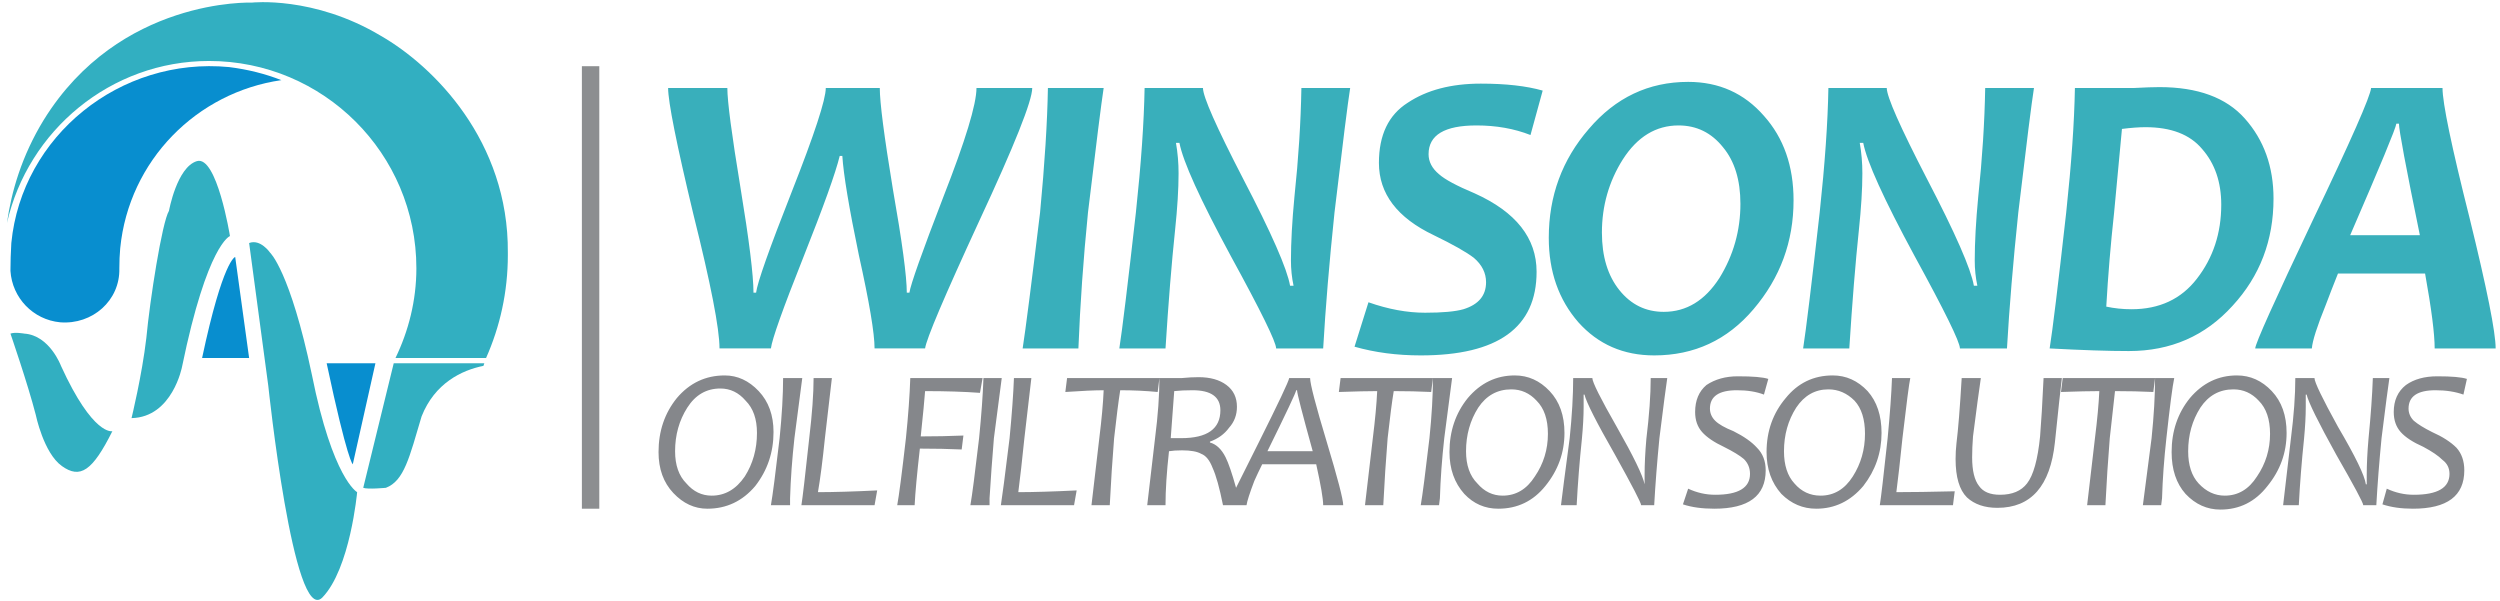
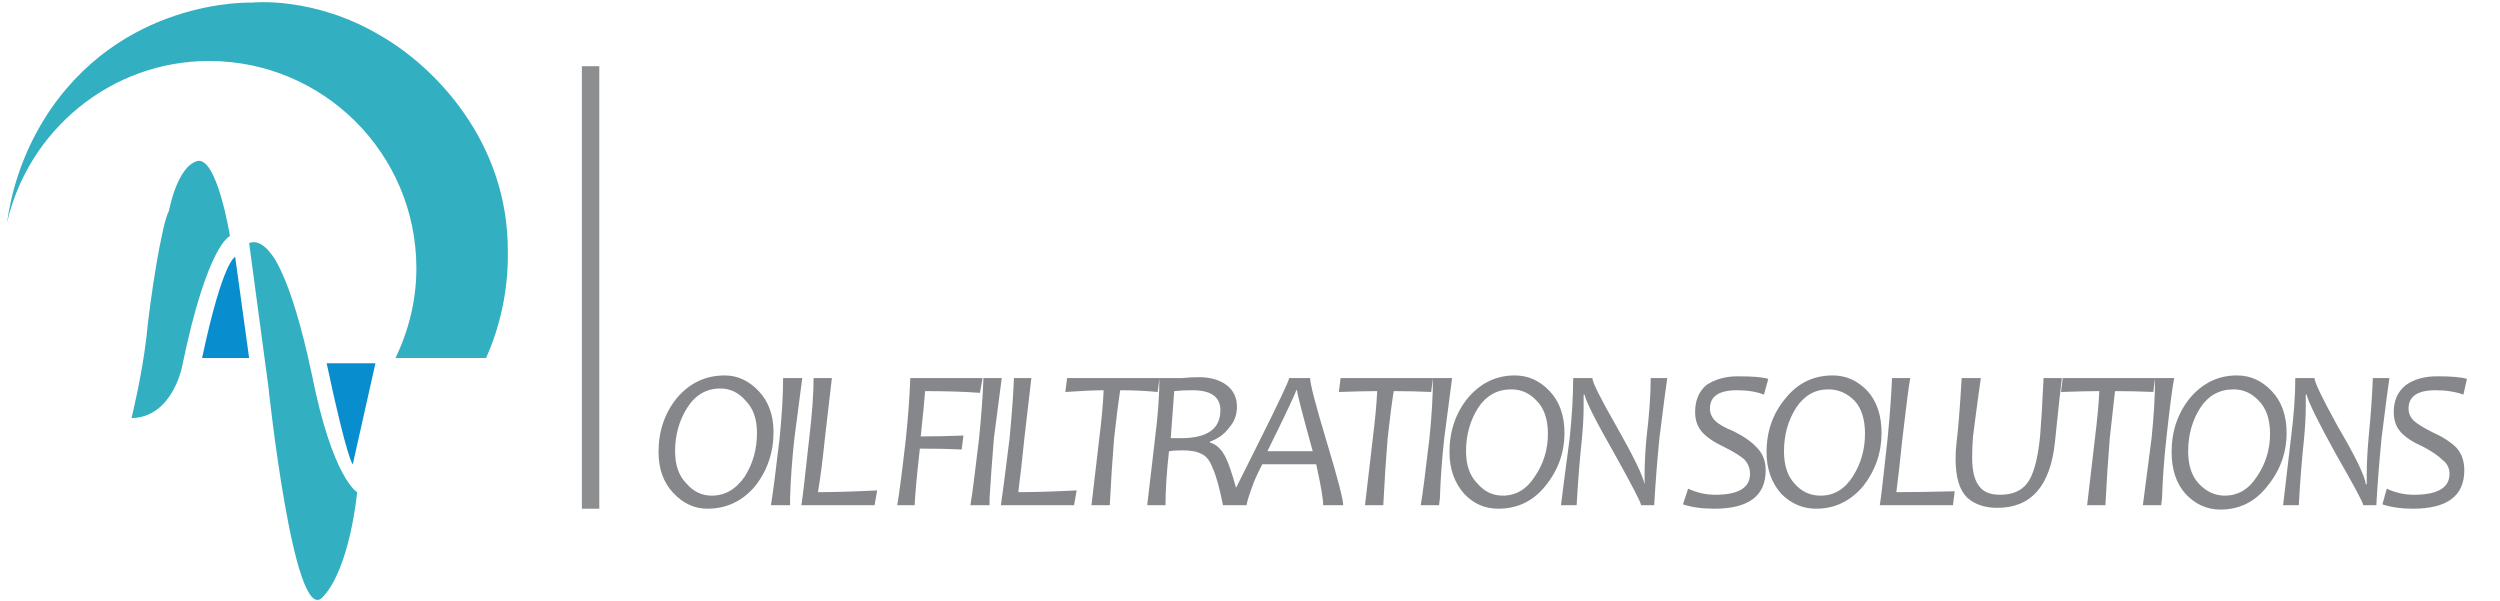
<svg xmlns="http://www.w3.org/2000/svg" version="1.2" viewBox="0 0 287 69" width="287" height="69">
  <style>.a{fill:#32afc1}.b{fill:#088ecf}.c{fill:#39afbb}.d{fill:#85878b}.e{opacity:.9;fill:#6c6e70;stroke:#808284;stroke-miterlimit:10;stroke-width:2}</style>
  <path class="a" d="m30.8 44.3c0 0 2.9 27.6 6.2 24.3 3.2-3.3 4-12.1 4-12.1 0 0-2.8-1.5-5.2-13.5-2.5-11.9-4.8-14-4.8-14 0 0-1.1-1.6-2.4-1.1z" />
  <path class="a" d="m26.4 27.1c0 0-2.6 0.9-5.5 15 0 0-1.1 5.8-5.8 5.9 0 0 1.2-4.9 1.7-9.2 0.4-4.3 1.8-13.3 2.6-14.6 0 0 0.9-5 3.2-5.7 2.3-0.7 3.8 8.6 3.8 8.6z" />
-   <path class="a" d="m12.9 49.5c0 0-2.2 0.6-5.9-7.5 0 0-1.3-3.5-4.2-3.7 0 0-1.1-0.2-1.6 0 0 0 2 5.8 2.9 9.3 0 0 0.9 4.4 3 5.9 2.1 1.5 3.5 0.6 5.8-4z" />
  <path class="b" d="m28.6 41.1l-1.6-11.6c0 0-1.4 0.3-3.8 11.6z" />
  <path class="b" d="m43.1 41.7l-2.6 11.6c0 0-0.6-0.3-3-11.6z" />
  <path class="a" d="m58.3 29.3q0-0.1 0-0.3c0.1-12.8-8.5-21.4-14.6-24.9-7.7-4.6-14.8-3.8-14.8-3.8 0 0-15.2-0.6-23.9 13.5-2.5 4.1-3.7 8.2-4.2 11.8 2.4-10.6 11.9-18.6 23.2-18.6 13.1 0 23.8 10.6 23.8 23.8 0 3.7-0.9 7.2-2.4 10.3h10.4c1.6-3.6 2.5-7.6 2.5-11.8z" />
-   <path class="a" d="m45.2 41.7l-3.5 14.3c0.5 0.2 2.6 0 2.6 0 2.1-0.8 2.7-3.5 4.1-8.2 1.5-3.8 4.6-5.3 7.1-5.8l0.1-0.3z" />
-   <path class="b" d="m32.3 9.2q-2.8-1.1-6-1.5c-12.5-1.2-23.8 7.9-25 20.2q-0.1 1.7-0.1 3.2c0.2 3.1 2.6 5.6 5.7 5.9 3.7 0.3 6.9-2.5 6.8-6.2q0-1.2 0.1-2.3c1-10.1 8.8-17.9 18.5-19.3z" />
-   <path fill-rule="evenodd" class="c" d="m112.1 10.1h6.4q0 2.2-6.1 15.3-6 13-6.2 14.6h-5.8q0-2.6-1.8-10.7-1.7-8.2-1.9-11.4h-0.3q-0.7 2.9-4.2 11.7-3.5 8.8-3.7 10.4h-5.9q0-3.4-3-15.4-2.9-12.1-2.9-14.5h6.8q0 2.3 1.5 11.4 1.5 9.1 1.5 12.1h0.3q0.2-1.7 4.1-11.6 3.9-9.9 3.9-11.9h6.2q0 2.5 1.5 11.6 1.6 9.1 1.6 11.9h0.3q0.2-1.4 3.9-11 3.8-9.7 3.8-12.5zm8.2 0h6.4q-0.4 2.6-1.8 14.3-0.8 8-1.1 15.6h-6.4q0.5-3.2 2-15.6 0.8-8.4 0.9-14.3zm29.1 0h5.6q-0.4 2.5-1.8 14.3-0.9 8.6-1.3 15.6h-5.4q0-1.1-5.2-10.6-5.3-9.8-5.9-13h-0.4q0.3 1.7 0.3 3.5 0 2.7-0.4 6.5-0.6 5.7-1.1 13.6h-5.3q0.5-3.2 1.9-15.6 0.9-8.4 1-14.3h6.7q0 1.5 4.6 10.4 4.9 9.4 5.4 12.3h0.4q-0.3-1.4-0.3-2.9 0-3.1 0.4-7.3 0.7-6.6 0.8-12.5zm27.7 0.3l-1.4 5.1q-2.8-1.1-6.2-1.1-5.5 0-5.5 3.3 0 1.3 1.2 2.3 1 0.9 4.1 2.2 7.1 3.2 7.1 9 0 9.6-13.3 9.6-4.1 0-7.6-1l1.6-5.1q3.4 1.2 6.5 1.2 3 0 4.4-0.4 2.6-0.8 2.6-3.1 0-1.6-1.4-2.8-1.3-1-4.6-2.6-6.3-3-6.3-8.3 0-4.8 3.3-6.9 3.3-2.2 8.4-2.2 4.3 0 7.1 0.8zm28.8 12.6q0 7.1-4.6 12.5-4.5 5.3-11.4 5.3-5.3 0-8.7-3.8-3.4-3.9-3.4-9.7 0-7.2 4.6-12.5 4.6-5.4 11.4-5.4 5.3 0 8.7 3.9 3.4 3.8 3.4 9.7zm-6.1 0.4q0-4.1-2-6.5-2-2.5-5.1-2.5-3.9 0-6.4 3.9-2.4 3.8-2.4 8.4 0 4.1 2 6.6 2 2.5 5.1 2.5 3.9 0 6.4-3.9 2.4-3.9 2.4-8.5zm28.1-13.3h5.6q-0.4 2.5-1.8 14.3-0.9 8.6-1.3 15.6h-5.4q0-1.1-5.2-10.6-5.3-9.8-5.9-13h-0.4q0.3 1.7 0.3 3.5 0 2.7-0.4 6.5-0.6 5.7-1.1 13.6h-5.3q0.5-3.2 1.9-15.6 0.9-8.4 1-14.3h6.7q0 1.5 4.6 10.4 4.9 9.4 5.4 12.3h0.4q-0.3-1.4-0.3-2.9 0-3.1 0.4-7.3 0.7-6.6 0.8-12.5zm33.1 12.7q0 7.2-4.7 12.3-4.7 5.2-11.9 5.2-3.5 0-9.1-0.3 0.5-3.1 1.9-15.6 0.9-8.4 1-14.3c0.7 0 5.6 0 6.8 0q1.9-0.1 2.9-0.1 6.6 0 9.8 3.6 3.3 3.7 3.3 9.2zm-6 0.7q0-3.9-2.2-6.4-2.1-2.5-6.5-2.5-1.1 0-2.7 0.2-0.2 2.1-0.9 9.6-0.6 5.5-0.9 10.8 1.4 0.3 2.9 0.3 4.8 0 7.5-3.5 2.8-3.6 2.8-8.5zm31.5 16.5h-7q0-2.5-1.1-8.6h-10q-0.8 2-1.4 3.6-1.5 3.7-1.6 5h-6.5q0-0.8 6.6-14.7 6.6-13.8 6.7-15.2h8.2q0 2.6 3.1 14.9 3 12.2 3 15zm-16.7-13h8q-2.4-11.7-2.4-12.8h-0.3q-0.1 0.8-5.3 12.8z" />
  <path fill-rule="evenodd" class="d" d="m88.8 49.6q0 3.5-2.1 6.2-2.2 2.6-5.5 2.6-2.2 0-3.9-1.8-1.7-1.8-1.7-4.7 0-3.6 2.1-6.2 2.2-2.6 5.5-2.6 2.2 0 3.9 1.8 1.7 1.8 1.7 4.7zm-1.9 0.1q0-2.4-1.3-3.7-1.2-1.4-2.9-1.4-2.4 0-3.8 2.2-1.4 2.2-1.4 5 0 2.4 1.3 3.7 1.2 1.4 2.9 1.4 2.3 0 3.8-2.2 1.4-2.2 1.4-5zm3-6.3h2.2q-0.2 1.4-0.9 6.9-0.4 3.6-0.5 6.9v0.8h-2.2q0.3-1.7 1-7.7 0.4-4 0.4-6.9zm10.8 12.9l-0.3 1.7h-8.4q0.2-1.2 0.9-7.7 0.5-4.2 0.5-6.9h2.1q-0.1 0.9-0.8 6.9-0.4 3.9-0.8 6.2 2.7 0 6.8-0.2zm3.8-12.9h8.3l-0.3 1.7q-2.7-0.2-6.3-0.2-0.1 1.4-0.5 5.2 2.5 0 4.9-0.1l-0.2 1.6q-2.2-0.1-4.8-0.1-0.5 4.4-0.6 6.5h-2q0.3-1.6 1-7.7 0.4-3.9 0.5-6.9zm8.4 0h2.1q-0.2 1.4-0.9 6.9-0.3 3.6-0.5 6.9v0.8h-2.2q0.3-1.7 1-7.7 0.4-4 0.5-6.9zm10.7 12.9l-0.3 1.7h-8.4q0.2-1.2 1-7.7 0.4-4.2 0.5-6.9h2q-0.1 0.9-0.8 6.9-0.4 3.9-0.7 6.2 2.6 0 6.7-0.2zm-1.1-12.9h10.6l-0.2 1.6q-2.1-0.2-4.3-0.2-0.3 1.9-0.7 5.5-0.3 3.7-0.5 7.7h-2.1q0.2-1.8 0.9-7.7 0.4-3.2 0.5-5.5-1.5 0-4.4 0.2zm17.9 14.6q-0.6-3-1.2-4.3-0.5-1.3-1.3-1.6-0.7-0.4-2.2-0.4-0.9 0-1.5 0.1-0.4 3.6-0.4 6.2h-2.1q0.2-1.6 0.9-7.7 0.5-3.9 0.5-6.9c0.1 0 2 0 2.6 0q1-0.1 1.9-0.1 2 0 3.2 0.9 1.2 0.9 1.2 2.5 0 1.4-0.9 2.4-0.8 1.1-2.2 1.6v0.1q1.1 0.3 1.8 1.7 0.5 1 1.2 3.5 0.9-1.8 2.6-5.2 3.4-6.8 3.5-7.4h2.4q0 1 1.9 7.3 1.9 6.3 1.9 7.3h-2.3q0-1.1-0.8-4.7h-6.2q-0.5 1-0.9 1.9-0.8 2.1-0.9 2.8zm-0.3-10.9q0-2.3-3.2-2.3-1.2 0-2.1 0.1-0.1 1.3-0.4 5.4 0.6 0 1.2 0 4.5 0 4.5-3.2zm5.4 4.7h5.2q-1.8-6.5-1.8-7h-0.1q0 0.3-3.3 7zm8.4-8.4h10.6l-0.2 1.6q-2.1-0.1-4.3-0.1-0.3 1.8-0.7 5.4-0.3 3.7-0.5 7.7h-2.1q0.2-1.8 0.9-7.7 0.4-3.2 0.5-5.4-1.5 0-4.4 0.1zm10.6 0h2.2q-0.2 1.4-0.9 6.9-0.4 3.6-0.5 6.9l-0.1 0.8h-2.1q0.3-1.7 1-7.7 0.4-3.9 0.4-6.9zm15.1 6.3q0 3.4-2.2 6.1-2.1 2.6-5.4 2.6-2.3 0-3.9-1.7-1.7-1.9-1.7-4.8 0-3.6 2.1-6.2 2.2-2.6 5.4-2.6 2.3 0 4 1.8 1.7 1.8 1.7 4.8zm-1.9 0.1q0-2.5-1.3-3.8-1.2-1.3-2.9-1.3-2.4 0-3.8 2.1-1.4 2.2-1.4 5 0 2.4 1.3 3.7 1.2 1.4 2.9 1.4 2.3 0 3.7-2.2 1.5-2.2 1.5-4.9zm11.8-6.4h1.9q-0.2 1.3-0.9 6.9-0.4 4.1-0.6 7.7h-1.5q0-0.4-3-5.8-3.2-5.6-3.5-6.9h-0.1q0 0.5 0 1.4 0 1.6-0.2 3.7-0.4 3.8-0.6 7.6h-1.8q0.2-1.7 1-7.7 0.4-3.9 0.4-6.9h2.2q0 0.7 2.8 5.6 2.9 5.1 3.2 6.6 0-0.5 0-1.1 0-1.8 0.2-4.1 0.5-4.1 0.5-7zm13.5 0.1l-0.5 1.8q-1.3-0.5-3.1-0.5-3.1 0-3.1 2.1 0 0.8 0.6 1.4 0.6 0.6 2.1 1.2 1.8 0.9 2.7 1.9 1 1 1 2.6 0 4.4-5.9 4.4-2.1 0-3.6-0.5l0.6-1.8q1.5 0.7 3.1 0.7 4 0 4-2.4 0-1-0.7-1.7-0.7-0.6-2.3-1.4-1.7-0.8-2.5-1.7-0.8-0.9-0.8-2.3 0-2 1.3-3.1 1.5-1 3.6-1 2.6 0 3.5 0.3zm13 6.2q0 3.4-2.1 6.1-2.2 2.6-5.4 2.6-2.3 0-4-1.7-1.7-1.9-1.7-4.8 0-3.6 2.2-6.2 2.1-2.6 5.4-2.6 2.3 0 4 1.8 1.6 1.8 1.6 4.8zm-1.9 0.1q0-2.5-1.2-3.8-1.3-1.3-3-1.3-2.3 0-3.7 2.1-1.4 2.2-1.4 5 0 2.4 1.2 3.7 1.2 1.4 3 1.4 2.3 0 3.7-2.2 1.4-2.2 1.4-4.9zm10.3 6.6l-0.2 1.6h-8.4q0.2-1.2 0.9-7.7 0.4-4.2 0.5-6.9h2.1q-0.2 0.9-0.9 6.9-0.4 3.9-0.7 6.2 2.6 0 6.7-0.1zm10.2-13h2.1q-0.2 1.6-0.8 7.4-0.8 7.5-6.6 7.5-2.2 0-3.5-1.2-1.3-1.3-1.3-4.4 0-0.9 0.1-1.8 0.3-2.4 0.6-7.5h2.2q-0.3 2-0.9 6.7-0.1 1.3-0.1 2.4 0 2.3 0.8 3.3 0.7 1 2.4 1 2.1 0 3.1-1.3 1.1-1.4 1.5-5.4 0.2-2.4 0.4-6.7zm2.2 0h10.6l-0.2 1.6q-2.1-0.1-4.4-0.1-0.2 1.8-0.6 5.4-0.3 3.7-0.5 7.7h-2.1q0.2-1.8 0.9-7.7 0.4-3.2 0.5-5.4-1.5 0-4.4 0.1zm10.6 0h2.2q-0.3 1.4-0.9 6.9-0.4 3.6-0.5 6.9l-0.1 0.8h-2.1q0.2-1.6 1-7.7 0.4-3.9 0.4-6.9zm15.1 6.3q0 3.4-2.2 6.1-2.1 2.7-5.4 2.7-2.3 0-4-1.8-1.6-1.8-1.6-4.8 0-3.6 2.1-6.2 2.2-2.6 5.4-2.6 2.3 0 4 1.8 1.7 1.8 1.7 4.8zm-1.9 0.1q0-2.5-1.3-3.8-1.2-1.3-2.9-1.3-2.4 0-3.8 2.1-1.4 2.2-1.4 5 0 2.4 1.2 3.7 1.3 1.4 3 1.4 2.3 0 3.7-2.2 1.5-2.2 1.5-4.9zm11.8-6.4h1.9q-0.2 1.3-0.9 6.9-0.4 4.1-0.6 7.7h-1.5q0-0.4-3.1-5.8-3.1-5.6-3.4-6.9h-0.1q0 0.5 0 1.4 0 1.6-0.2 3.7-0.4 3.8-0.6 7.6h-1.8q0.2-1.7 0.9-7.7 0.5-3.9 0.5-6.9h2.2q0 0.7 2.7 5.6 3 5.1 3.2 6.6h0.1q0-0.5 0-1.1 0-1.8 0.2-4.1 0.4-4.1 0.5-7zm10.8 0.1l-0.4 1.8q-1.4-0.5-3.2-0.5-3.1 0-3.1 2.1 0 0.8 0.6 1.4 0.7 0.6 2.1 1.3 1.8 0.8 2.8 1.8 0.9 1 0.9 2.6 0 4.4-5.9 4.4-2 0-3.5-0.5l0.5-1.8q1.5 0.7 3.1 0.7 4.1 0 4.1-2.4 0-1-0.8-1.6-0.7-0.7-2.2-1.5-1.8-0.8-2.6-1.7-0.8-0.9-0.8-2.3 0-2 1.4-3.1 1.4-1 3.6-1 2.5 0 3.4 0.3z" />
  <path class="e" d="m67.8 7.6v50.8" />
</svg>